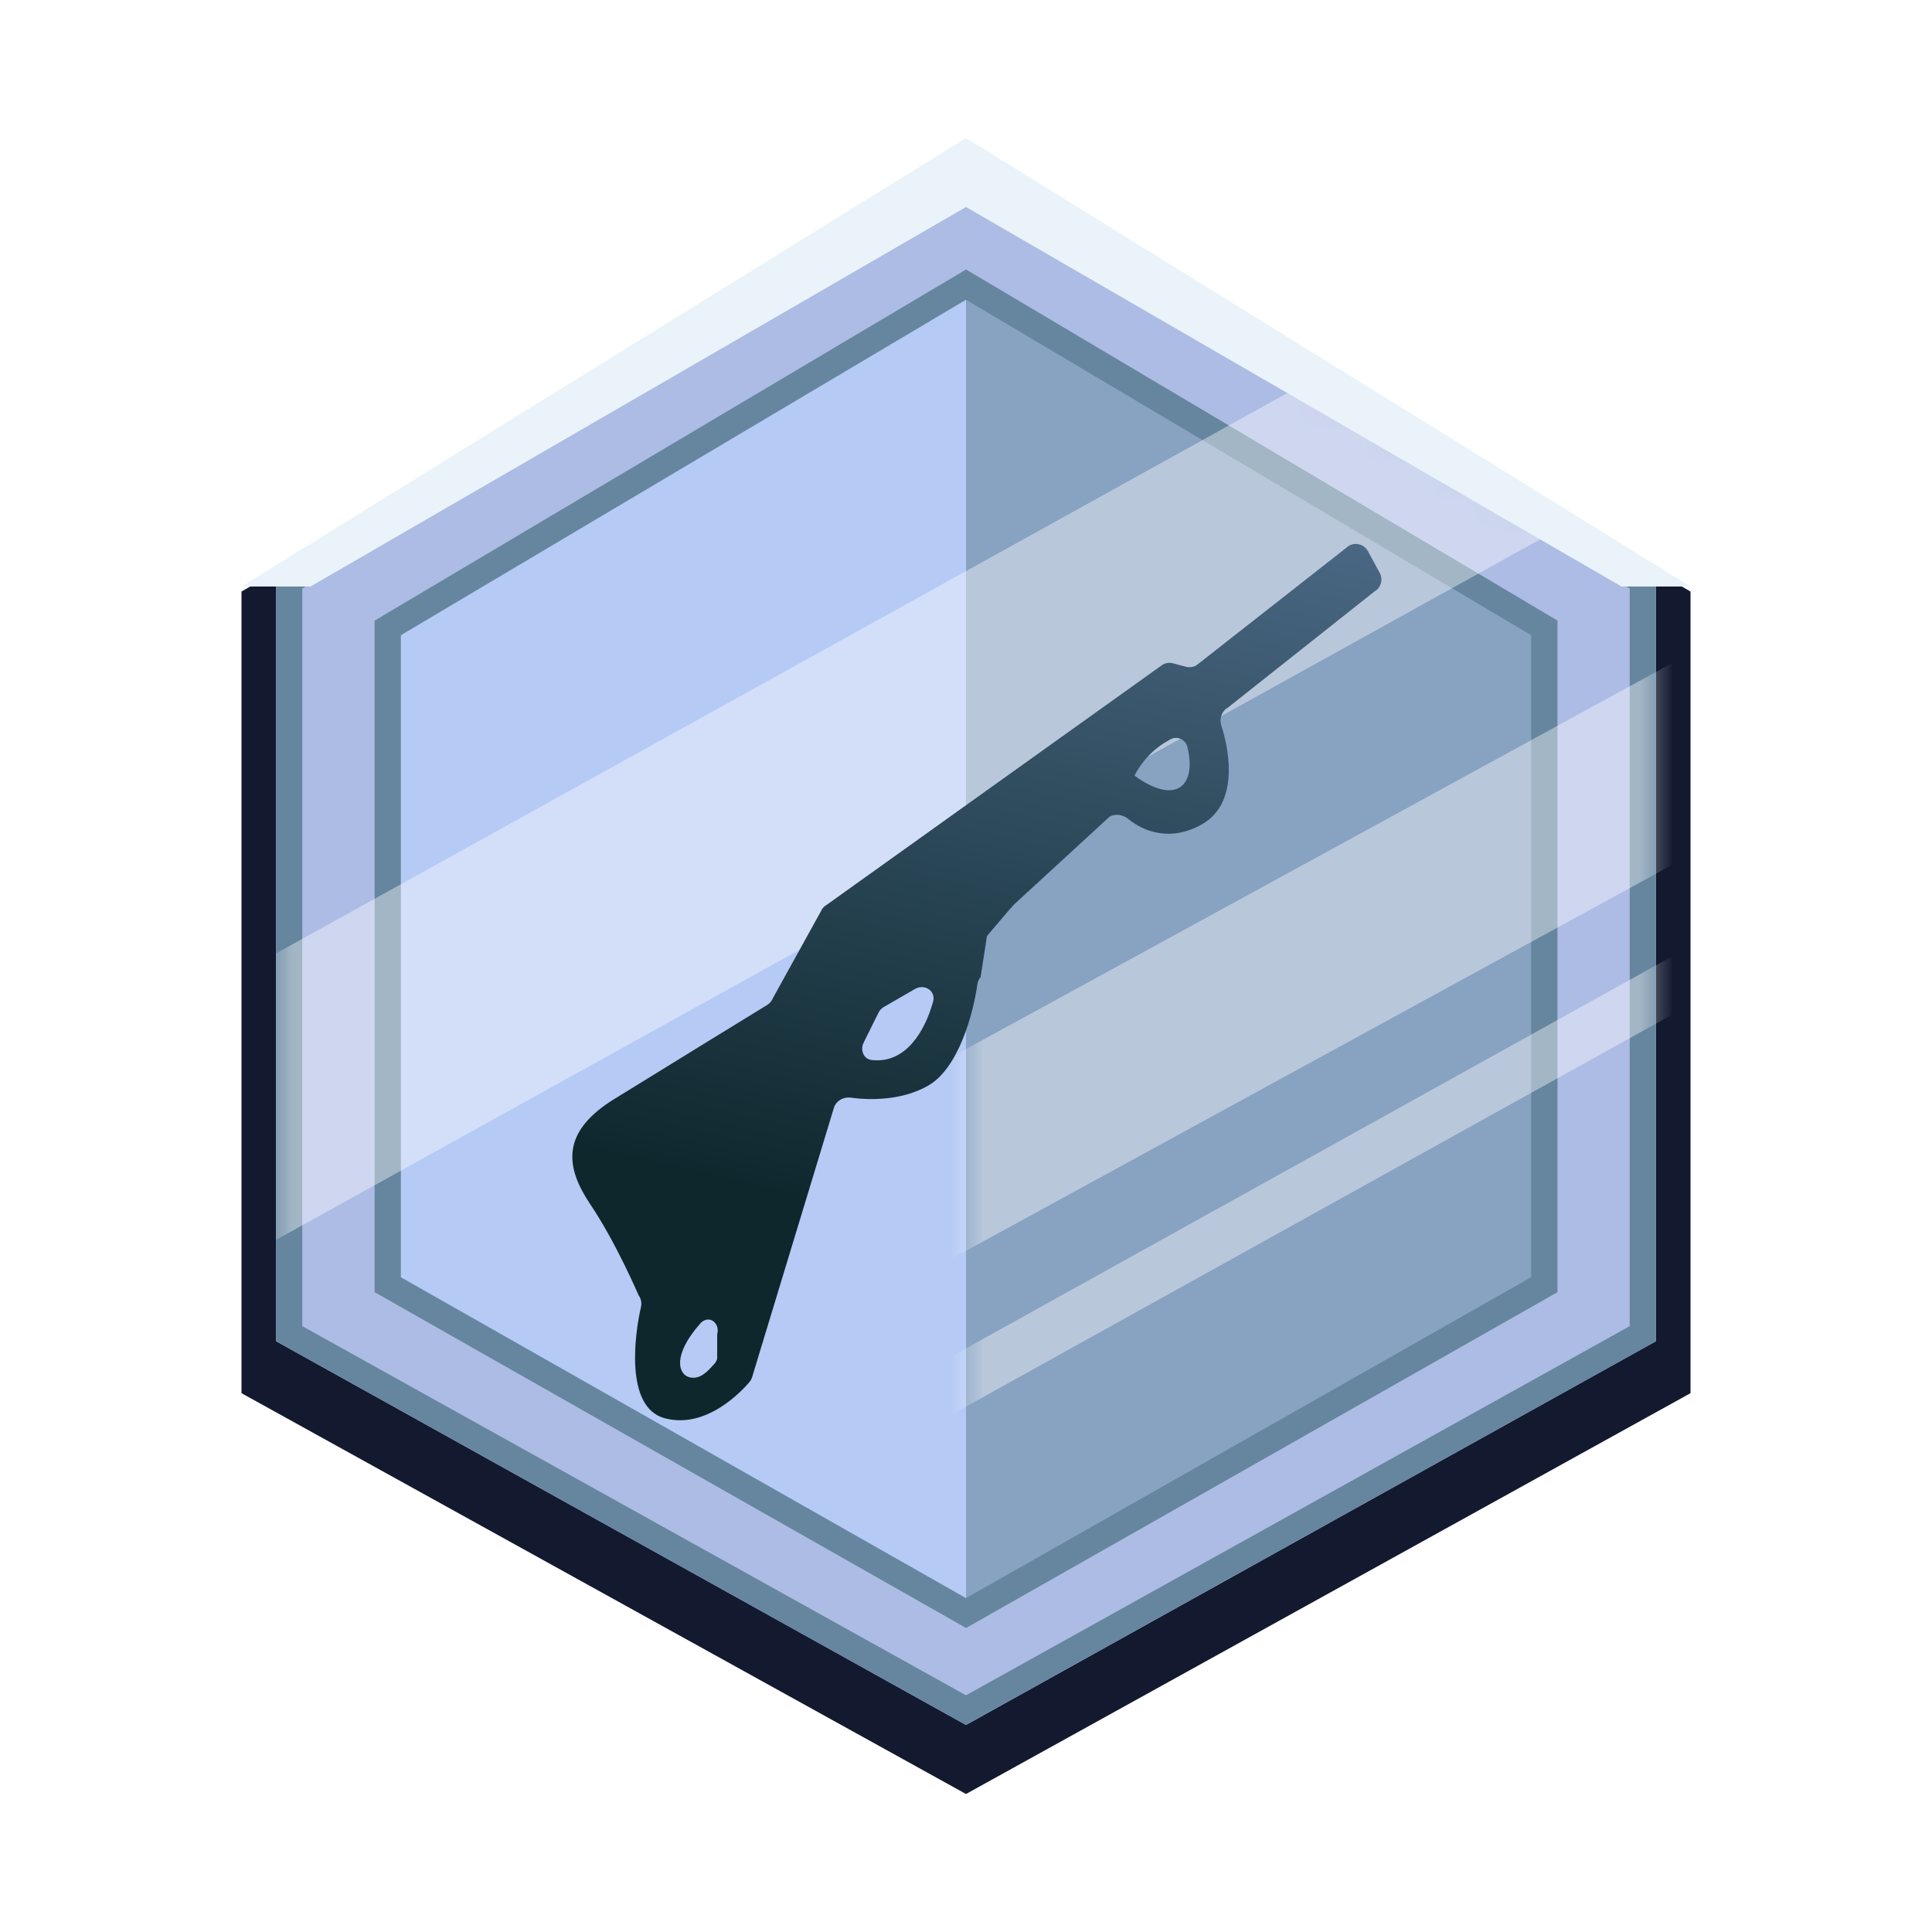
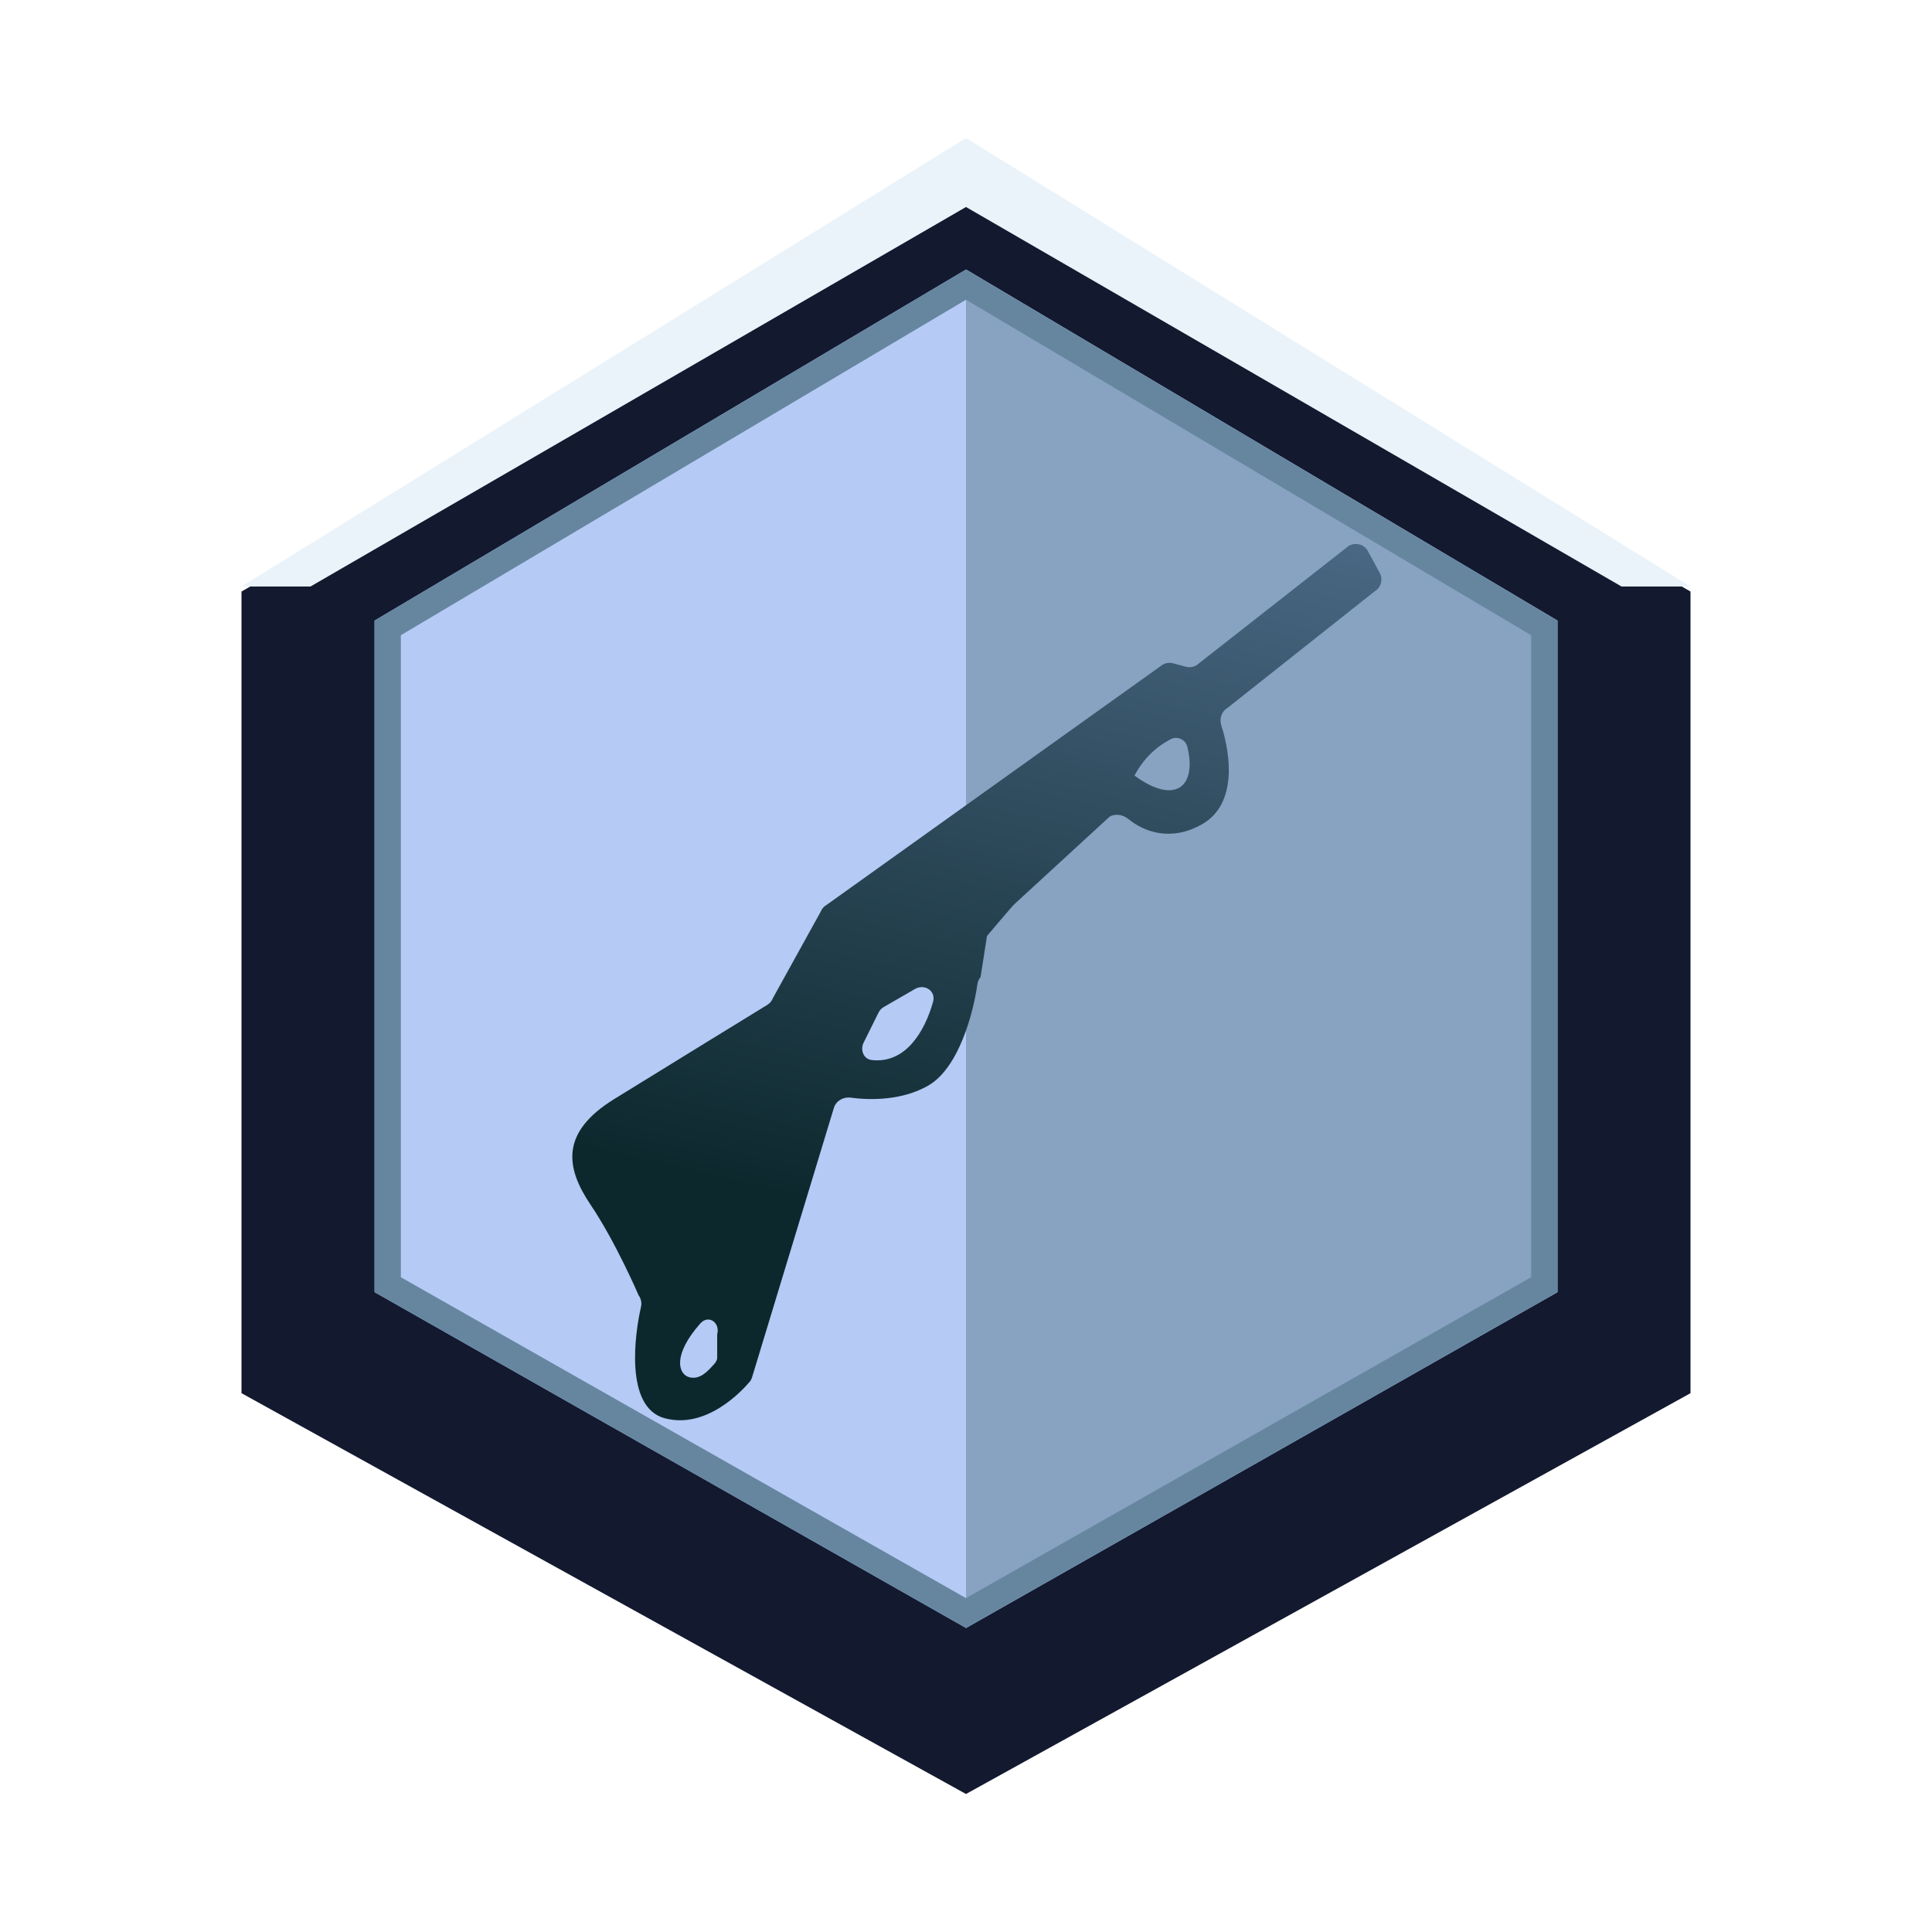
<svg xmlns="http://www.w3.org/2000/svg" width="56" height="56" viewBox="0 0 56 56" fill="none">
  <g clip-path="url(#clip0_2251_99605)">
    <g filter="url(#filter0_d_2251_99605)">
      <path d="M7 17.146V40.382L28 52L49 40.382V17.146L28 5L7 17.146Z" fill="#13192F" />
    </g>
-     <path d="M8 16.629V38.876L28 50L48 38.876V16.629L28 5L8 16.629Z" fill="#ADBCE4" />
    <path d="M10.857 17.988V37.454L28 47.188L45.143 37.454V17.988L28 7.812L10.857 17.988Z" fill="#B5CAF5" />
    <path d="M45.143 17.988V37.454L28 47.188V7.812L45.143 17.988Z" fill="#88A2C2" />
-     <path fill-rule="evenodd" clip-rule="evenodd" d="M8.762 38.439L28 49.139L47.238 38.439V17.057L28 5.871L8.762 17.057V38.439ZM8 16.629V38.876L28 50L48 38.876V16.629L28 5L8 16.629Z" fill="#6686A0" />
    <path fill-rule="evenodd" clip-rule="evenodd" d="M11.619 37.021L28 46.322L44.381 37.021V18.412L28 8.688L11.619 18.412V37.021ZM10.857 17.988V37.454L28 47.188L45.143 37.454V17.988L28 7.812L10.857 17.988Z" fill="#6686A0" />
    <g opacity="0.4">
      <mask id="mask0_2251_99605" style="mask-type:alpha" maskUnits="userSpaceOnUse" x="8" y="5" width="40" height="45">
-         <path d="M8 16.629V38.876L28 27.5V50L48 38.876V16.629L28 5L8 16.629Z" fill="#D9D9D9" />
-       </mask>
+         </mask>
      <g mask="url(#mask0_2251_99605)">
        <path d="M8 27.636L55.619 1.25V9.551L8 35.938V27.636Z" fill="white" />
        <path d="M8 41.339L55.619 15.312V21.161L8 47.188V41.339Z" fill="white" />
-         <path d="M8 50.186L55.619 23.75V25.439L8 51.875V50.186Z" fill="white" />
      </g>
    </g>
    <path d="M28 4L49 17H47L28 6L9 17H7L28 4Z" fill="#EAF3F9" />
    <path fill-rule="evenodd" clip-rule="evenodd" d="M23.959 26.229C23.88 26.274 23.818 26.346 23.785 26.431L22.403 28.931C22.372 29.011 22.316 29.079 22.244 29.125C22.244 29.125 19.347 30.902 17.799 31.86C16.251 32.818 16.382 33.828 17.116 34.917C17.851 36.006 18.51 37.544 18.51 37.544C18.582 37.642 18.606 37.765 18.579 37.884C18.408 38.625 18.09 40.794 19.268 41.109C20.477 41.433 21.511 40.311 21.73 40.051C21.76 40.017 21.78 39.977 21.795 39.934L24.173 32.104C24.24 31.901 24.453 31.786 24.665 31.816C25.252 31.897 26.168 31.892 26.909 31.464C27.791 30.955 28.212 29.366 28.33 28.529C28.341 28.451 28.372 28.378 28.423 28.317L28.608 27.131C28.638 27.095 29.374 26.22 29.415 26.196L32.163 23.671C32.336 23.572 32.554 23.616 32.709 23.742C33.144 24.097 33.93 24.417 34.854 23.884C35.852 23.307 35.682 21.898 35.4 21.027C35.338 20.834 35.409 20.617 35.585 20.515L39.839 17.145C40.032 17.034 40.098 16.788 39.986 16.595L39.647 15.969C39.536 15.776 39.289 15.71 39.096 15.821L34.679 19.285C34.586 19.339 34.476 19.353 34.373 19.326L34.004 19.227C33.901 19.199 33.791 19.213 33.698 19.267L23.959 26.229ZM34.417 21.65C34.364 21.431 34.123 21.323 33.925 21.43C33.477 21.67 33.141 22.001 32.883 22.48C34.048 23.337 34.7 22.819 34.417 21.65ZM25.462 29.356C25.497 29.285 25.552 29.225 25.621 29.186L26.52 28.667C26.8 28.505 27.133 28.723 27.046 29.035C26.803 29.908 26.241 30.84 25.264 30.725C25.029 30.698 24.928 30.433 25.033 30.221L25.462 29.356ZM20.706 39.532C20.746 39.489 20.773 39.437 20.788 39.381V38.68C20.881 38.333 20.535 38.094 20.297 38.363C19.489 39.277 19.656 39.833 19.98 39.92C20.283 40.001 20.513 39.746 20.667 39.575C20.672 39.57 20.677 39.564 20.682 39.559C20.691 39.549 20.699 39.541 20.706 39.532Z" fill="url(#paint0_linear_2251_99605)" />
  </g>
  <defs>
    <filter id="filter0_d_2251_99605" x="2" y="0" width="52" height="57" filterUnits="userSpaceOnUse" color-interpolation-filters="sRGB">
      <feFlood flood-opacity="0" result="BackgroundImageFix" />
      <feColorMatrix in="SourceAlpha" type="matrix" values="0 0 0 0 0 0 0 0 0 0 0 0 0 0 0 0 0 0 127 0" result="hardAlpha" />
      <feOffset />
      <feGaussianBlur stdDeviation="2.5" />
      <feComposite in2="hardAlpha" operator="out" />
      <feColorMatrix type="matrix" values="0 0 0 0 0.043 0 0 0 0 0.039 0 0 0 0 0.098 0 0 0 1 0" />
      <feBlend mode="normal" in2="BackgroundImageFix" result="effect1_dropShadow_2251_99605" />
      <feBlend mode="normal" in="SourceGraphic" in2="effect1_dropShadow_2251_99605" result="shape" />
    </filter>
    <linearGradient id="paint0_linear_2251_99605" x1="25.22" y1="35.223" x2="30.29" y2="13.384" gradientUnits="userSpaceOnUse">
      <stop stop-color="#0D282D" />
      <stop offset="1" stop-color="#4A6884" />
    </linearGradient>
    <clipPath id="clip0_2251_99605">
      <rect width="56" height="56" fill="white" />
    </clipPath>
  </defs>
</svg>